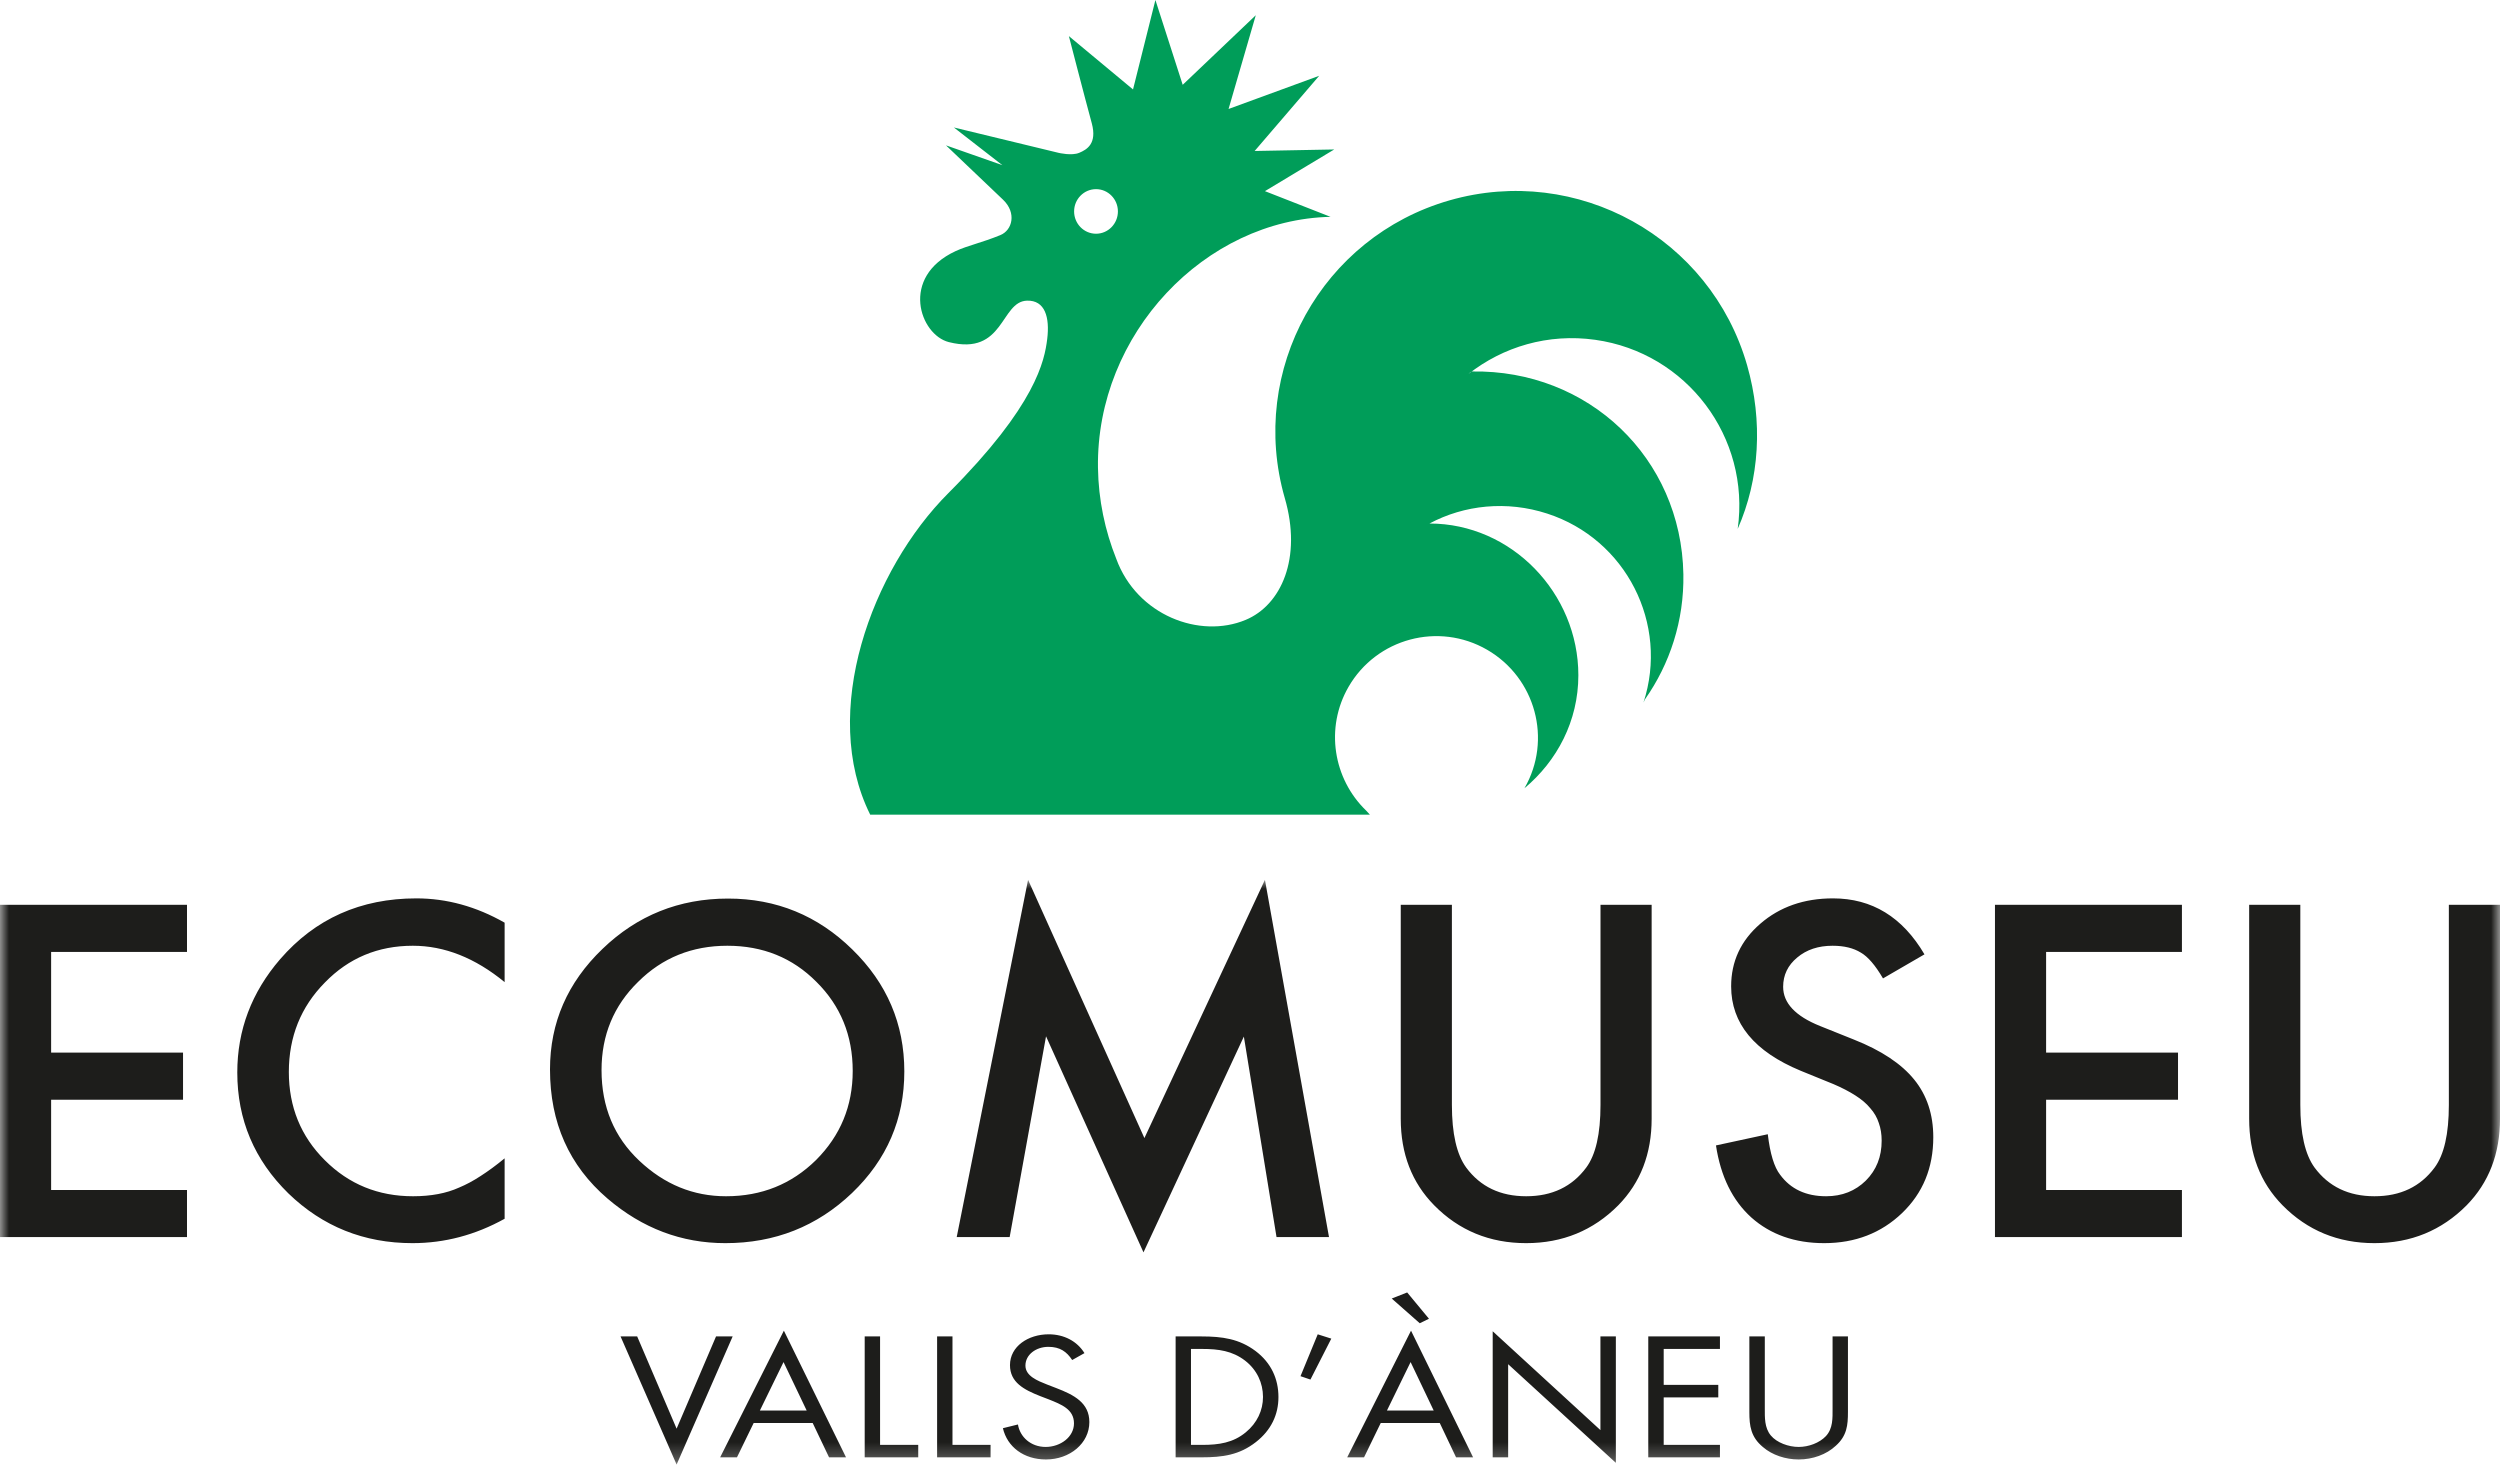
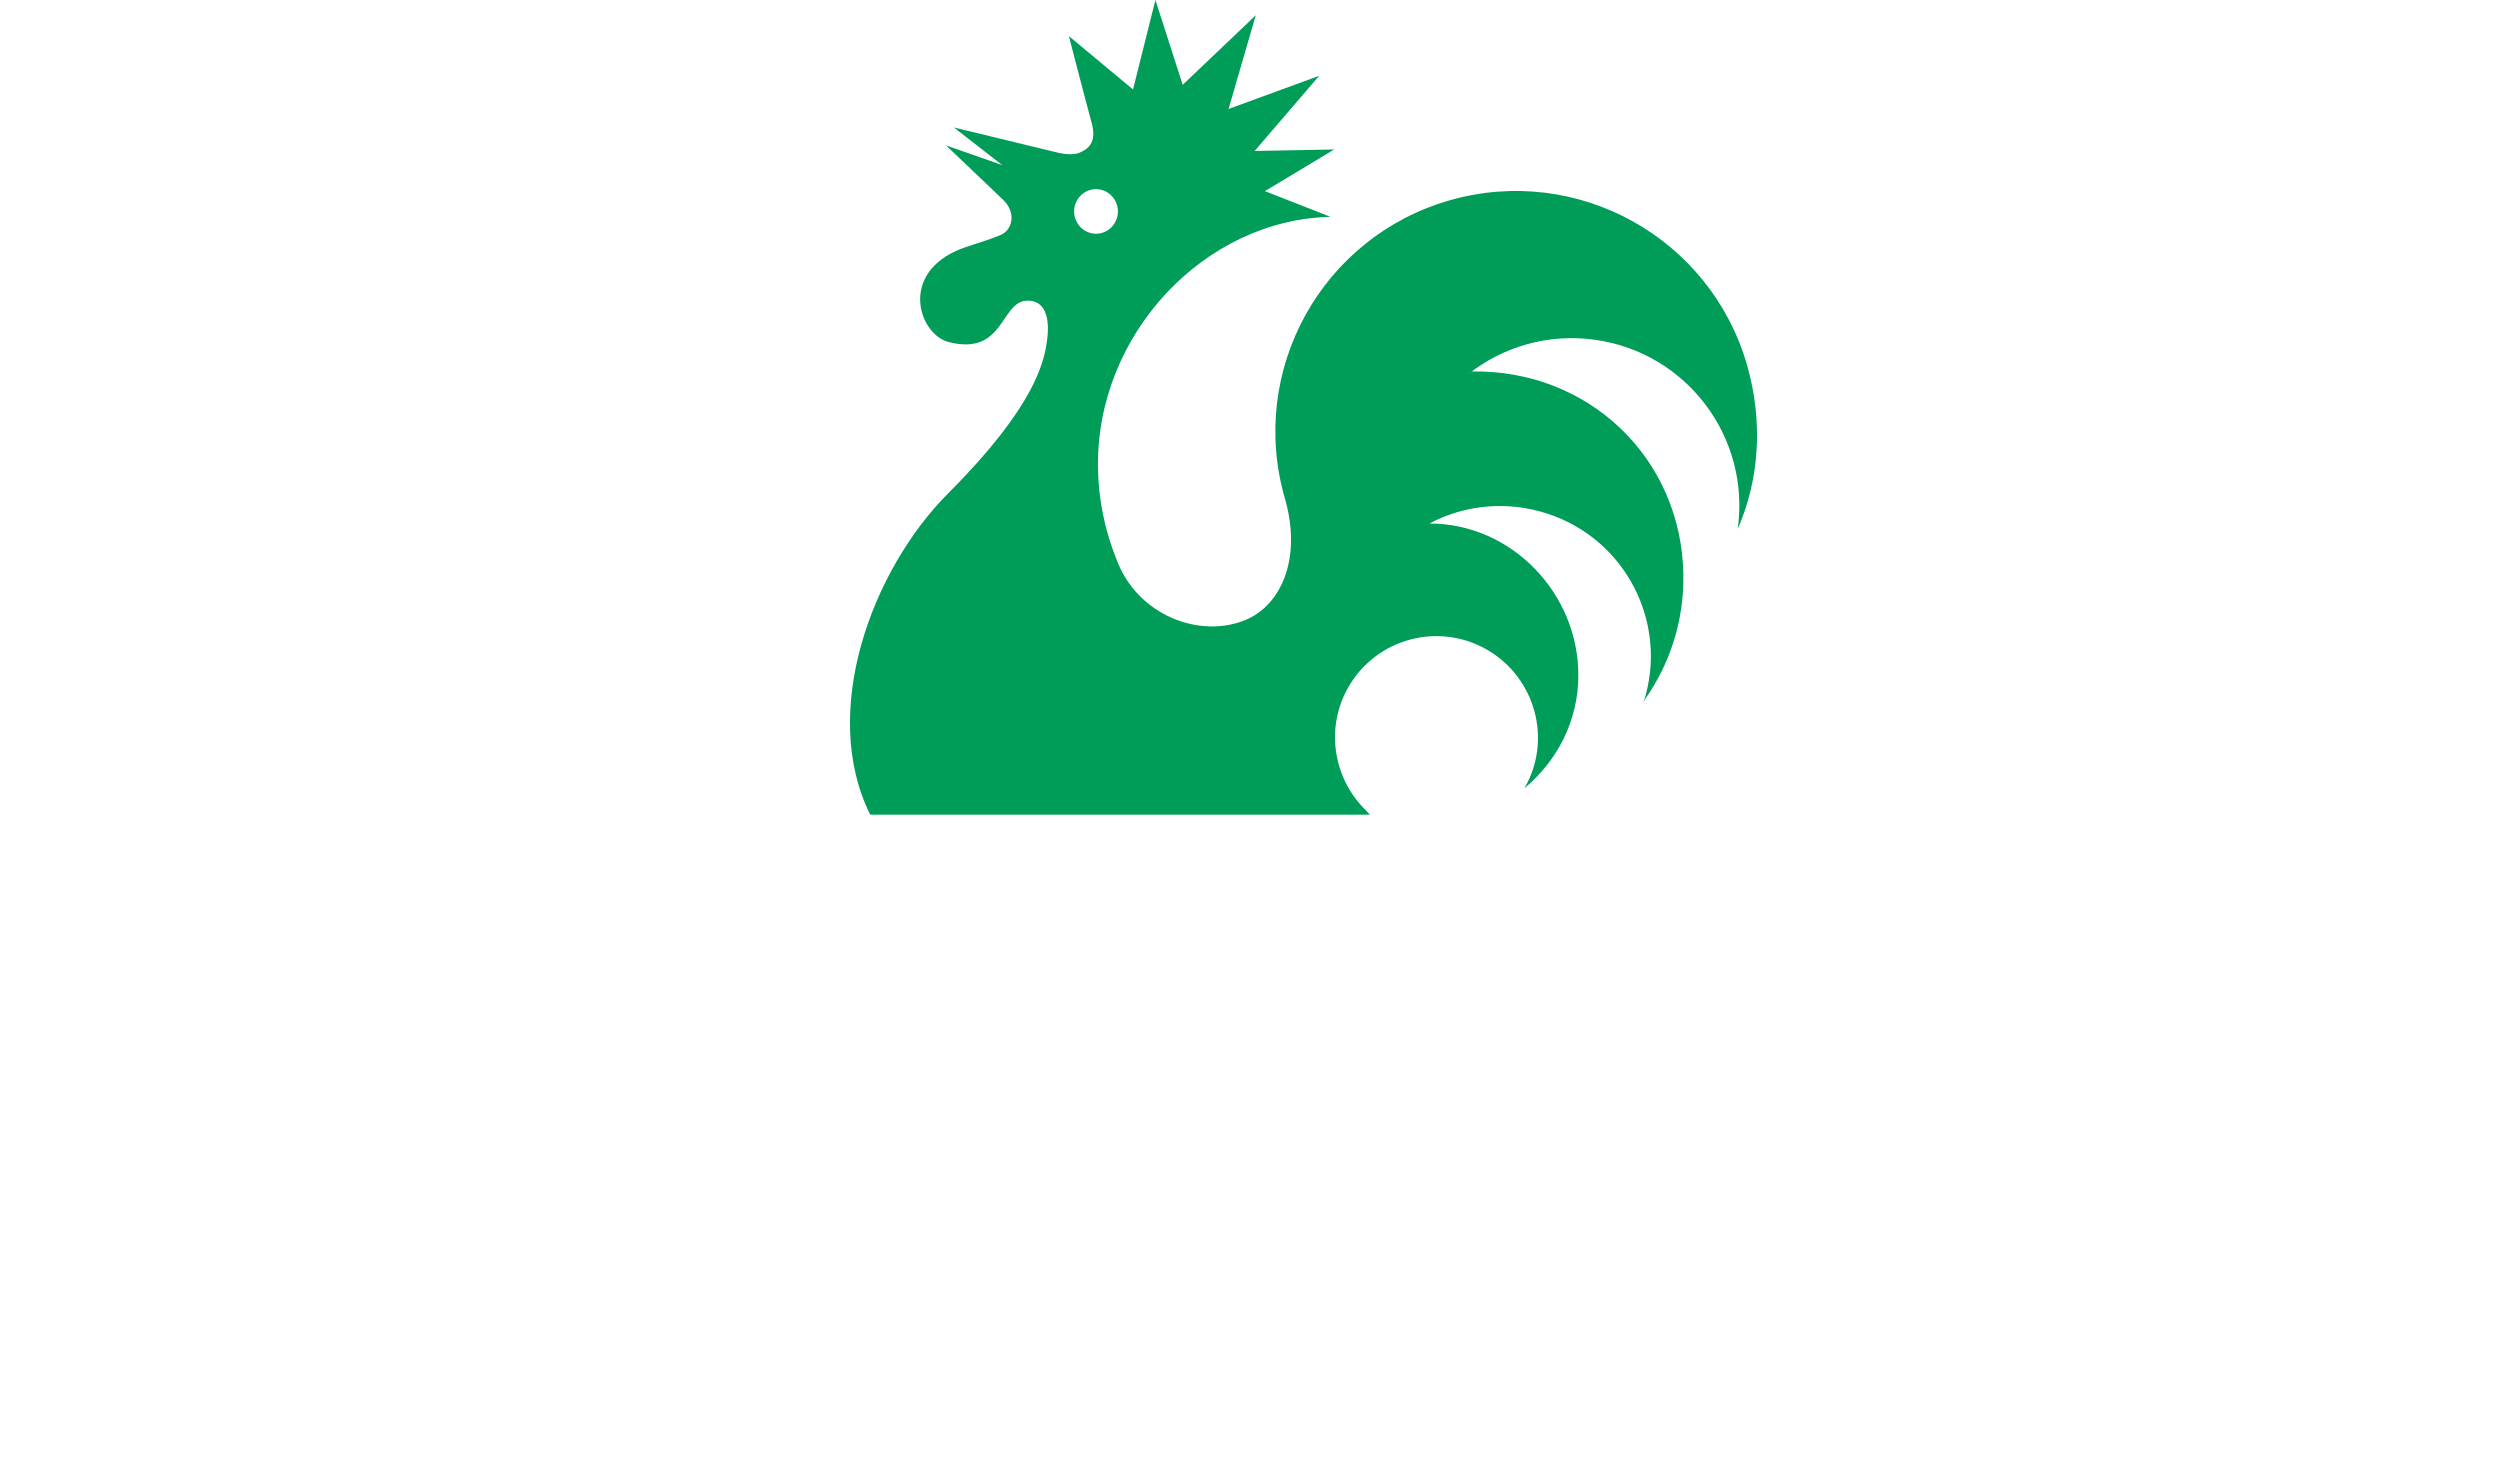
<svg xmlns="http://www.w3.org/2000/svg" xmlns:xlink="http://www.w3.org/1999/xlink" width="140px" height="83px" viewBox="0 0 140 83" version="1.1">
  <title>logotip-ecomuseu</title>
  <defs>
    <polygon id="path-1" points="0 0 140 0 140 32.746 0 32.746" />
  </defs>
  <g id="Page-1" stroke="none" stroke-width="1" fill="none" fill-rule="evenodd">
    <g id="XMEC---1---La-Xarxa" transform="translate(-330, -2704)">
      <g id="Group-6" transform="translate(330, 2704)">
        <g id="Group-3" transform="translate(0, 49.27)">
          <mask id="mask-2" fill="white">
            <use xlink:href="#path-1" />
          </mask>
          <g id="Clip-2" />
-           <path d="M102.624,29.603 C102.624,30.134 102.654,30.724 102.246,31.158 C101.886,31.536 101.281,31.759 100.725,31.759 C100.161,31.759 99.504,31.525 99.163,31.113 C98.807,30.683 98.829,30.104 98.829,29.603 L98.829,25.57 L97.964,25.57 L97.964,29.807 C97.964,30.583 98.046,31.202 98.725,31.766 C99.248,32.219 99.997,32.46 100.725,32.46 C101.504,32.46 102.275,32.189 102.81,31.688 C103.426,31.132 103.485,30.545 103.485,29.807 L103.485,25.57 L102.624,25.57 L102.624,29.603 Z M92.303,32.341 L96.317,32.341 L96.317,31.644 L93.167,31.644 L93.167,28.983 L96.224,28.983 L96.224,28.282 L93.167,28.282 L93.167,26.271 L96.317,26.271 L96.317,25.57 L92.303,25.57 L92.303,32.341 Z M89.624,30.816 L83.591,25.281 L83.591,32.341 L84.456,32.341 L84.456,27.125 L90.488,32.649 L90.488,25.57 L89.624,25.57 L89.624,30.816 Z M80.286,29.718 L78.994,27.006 L77.67,29.718 L80.286,29.718 Z M79.017,25.247 L82.493,32.341 L81.54,32.341 L80.627,30.419 L77.321,30.419 L76.386,32.341 L75.444,32.341 L79.017,25.247 Z M80.022,24.58 L78.802,23.107 L77.937,23.448 L79.506,24.832 L80.022,24.58 Z M72.828,27.796 L73.385,27.985 L74.553,25.693 L73.793,25.451 L72.828,27.796 Z M70.728,28.958 C70.728,28.182 70.391,27.44 69.723,26.924 C69.014,26.379 68.235,26.271 67.322,26.271 L66.695,26.271 L66.695,31.644 L67.322,31.644 C68.265,31.644 69.055,31.525 69.764,30.939 C70.398,30.419 70.728,29.711 70.728,28.958 L70.728,28.958 Z M70.309,26.386 C71.192,27.051 71.593,27.959 71.593,28.965 C71.593,29.952 71.181,30.824 70.328,31.488 C69.407,32.208 68.48,32.341 67.27,32.341 L65.835,32.341 L65.835,25.57 L67.289,25.57 C68.45,25.57 69.396,25.704 70.309,26.386 L70.309,26.386 Z M59.145,28.46 L58.637,28.264 C58.11,28.056 57.424,27.789 57.424,27.203 C57.424,26.587 58.021,26.153 58.707,26.153 C59.364,26.153 59.731,26.423 60.043,26.891 L60.73,26.505 C60.318,25.837 59.587,25.451 58.726,25.451 C57.58,25.451 56.559,26.127 56.559,27.177 C56.559,28.145 57.342,28.553 58.244,28.909 L58.719,29.091 C59.435,29.377 60.143,29.648 60.143,30.438 C60.143,31.202 59.386,31.759 58.555,31.759 C57.721,31.759 57.116,31.195 57.005,30.501 L56.162,30.709 C56.407,31.759 57.331,32.46 58.574,32.46 C59.917,32.46 61.004,31.551 61.004,30.367 C61.004,29.291 60.154,28.846 59.145,28.46 L59.145,28.46 Z M53.339,25.57 L52.478,25.57 L52.478,32.341 L55.472,32.341 L55.472,31.644 L53.339,31.644 L53.339,25.57 Z M49.284,25.57 L48.423,25.57 L48.423,32.341 L51.421,32.341 L51.421,31.644 L49.284,31.644 L49.284,25.57 Z M45.173,29.718 L43.878,27.006 L42.554,29.718 L45.173,29.718 Z M43.897,25.247 L47.377,32.341 L46.427,32.341 L45.511,30.419 L42.205,30.419 L41.27,32.341 L40.328,32.341 L43.897,25.247 Z M40.098,25.57 L37.89,30.735 L35.682,25.57 L34.751,25.57 L37.89,32.746 L41.029,25.57 L40.098,25.57 Z M137.136,1.399 L137.136,12.607 C137.136,14.232 136.869,15.397 136.338,16.113 C135.544,17.185 134.424,17.72 132.969,17.72 C131.53,17.72 130.409,17.185 129.615,16.113 C129.081,15.378 128.818,14.21 128.818,12.607 L128.818,1.399 L125.953,1.399 L125.953,13.379 C125.953,15.341 126.573,16.955 127.82,18.224 C129.215,19.638 130.929,20.346 132.969,20.346 C135.01,20.346 136.731,19.638 138.134,18.224 C139.377,16.955 140,15.341 140,13.379 L140,1.399 L137.136,1.399 Z M111.718,20.005 L122.188,20.005 L122.188,17.371 L114.582,17.371 L114.582,12.314 L121.969,12.314 L121.969,9.676 L114.582,9.676 L114.582,4.04 L122.188,4.04 L122.188,1.399 L111.718,1.399 L111.718,20.005 Z M103.815,8.945 L101.919,8.185 C100.543,7.632 99.856,6.901 99.856,5.992 C99.856,5.331 100.12,4.786 100.643,4.352 C101.166,3.91 101.827,3.692 102.624,3.692 C103.27,3.692 103.797,3.821 104.208,4.077 C104.598,4.3 105.017,4.782 105.448,5.521 L107.77,4.174 C106.542,2.085 104.835,1.039 102.646,1.039 C101.025,1.039 99.667,1.514 98.576,2.46 C97.486,3.402 96.944,4.571 96.944,5.966 C96.944,8.04 98.243,9.617 100.84,10.693 L102.669,11.438 C103.147,11.642 103.555,11.854 103.901,12.076 C104.246,12.295 104.524,12.529 104.735,12.789 C104.958,13.037 105.117,13.316 105.214,13.62 C105.321,13.917 105.373,14.247 105.373,14.607 C105.373,15.508 105.08,16.25 104.49,16.84 C103.901,17.423 103.158,17.72 102.264,17.72 C101.133,17.72 100.272,17.315 99.686,16.514 C99.356,16.095 99.126,15.341 98.996,14.247 L96.094,14.874 C96.358,16.61 97.018,17.953 98.076,18.91 C99.148,19.864 100.509,20.346 102.153,20.346 C103.893,20.346 105.347,19.782 106.52,18.658 C107.681,17.541 108.264,16.128 108.264,14.414 C108.264,13.141 107.907,12.062 107.195,11.186 C106.479,10.303 105.355,9.554 103.815,8.945 L103.815,8.945 Z M92.492,1.399 L89.628,1.399 L89.628,12.607 C89.628,14.232 89.361,15.397 88.83,16.113 C88.036,17.185 86.912,17.72 85.465,17.72 C84.018,17.72 82.901,17.185 82.107,16.113 C81.573,15.378 81.306,14.21 81.306,12.607 L81.306,1.399 L78.442,1.399 L78.442,13.379 C78.442,15.341 79.065,16.955 80.312,18.224 C81.703,19.638 83.421,20.346 85.465,20.346 C87.502,20.346 89.223,19.638 90.626,18.224 C91.869,16.955 92.492,15.341 92.492,13.379 L92.492,1.399 Z M71.485,20.005 L74.424,20.005 L70.836,0 L64.087,14.462 L57.572,0 L53.576,20.005 L56.541,20.005 L58.578,8.763 L64.035,20.862 L69.656,8.778 L71.485,20.005 Z M47.752,10.704 C47.752,8.719 47.073,7.057 45.722,5.717 C44.379,4.363 42.717,3.692 40.732,3.692 C38.758,3.692 37.089,4.363 35.731,5.717 C34.369,7.049 33.686,8.697 33.686,10.655 C33.686,12.715 34.391,14.403 35.801,15.731 C37.204,17.055 38.821,17.72 40.658,17.72 C42.65,17.72 44.327,17.041 45.696,15.694 C47.065,14.325 47.752,12.666 47.752,10.704 L47.752,10.704 Z M50.642,10.73 C50.642,13.405 49.662,15.672 47.714,17.538 C45.755,19.408 43.388,20.346 40.621,20.346 C38.168,20.346 35.968,19.515 34.02,17.849 C31.872,16.009 30.8,13.601 30.8,10.618 C30.8,7.999 31.779,5.751 33.738,3.87 C35.686,1.992 38.031,1.05 40.769,1.05 C43.474,1.05 45.793,2 47.726,3.896 C49.67,5.792 50.642,8.07 50.642,10.73 L50.642,10.73 Z M15.685,4.448 C14.086,6.303 13.288,8.418 13.288,10.789 C13.288,13.431 14.242,15.69 16.149,17.56 C18.067,19.415 20.382,20.346 23.098,20.346 C24.901,20.346 26.619,19.89 28.259,18.981 L28.259,15.597 C27.791,15.983 27.346,16.31 26.919,16.584 C26.5,16.859 26.096,17.074 25.702,17.237 C24.997,17.556 24.14,17.72 23.131,17.72 C21.183,17.72 19.536,17.048 18.193,15.705 C16.846,14.366 16.175,12.715 16.175,10.763 C16.175,8.786 16.846,7.116 18.193,5.751 C19.529,4.378 21.168,3.692 23.12,3.692 C24.89,3.692 26.604,4.371 28.259,5.728 L28.259,2.4 C26.671,1.495 25.02,1.039 23.317,1.039 C20.193,1.039 17.651,2.178 15.685,4.448 L15.685,4.448 Z M-0.001,1.399 L10.472,1.399 L10.472,4.04 L2.863,4.04 L2.863,9.676 L10.25,9.676 L10.25,12.314 L2.863,12.314 L2.863,17.371 L10.472,17.371 L10.472,20.005 L-0.001,20.005 L-0.001,1.399 Z" id="Fill-1" fill="#1D1D1B" mask="url(#mask-2)" />
        </g>
        <path d="M60.15,11.839 C60.15,12.529 60.699,13.089 61.378,13.089 C62.054,13.089 62.603,12.529 62.603,11.839 C62.603,11.153 62.054,10.592 61.378,10.592 C60.699,10.592 60.15,11.153 60.15,11.839 M82.426,20.803 C88.948,20.691 94.154,25.637 94.269,32.159 C94.313,34.76 93.512,37.183 92.12,39.16 L92.035,39.342 C93.471,34.931 91.056,30.193 86.644,28.761 C84.377,28.023 81.999,28.275 80.051,29.317 C84.648,29.317 88.388,33.22 88.388,37.814 C88.388,40.377 87.193,42.618 85.368,44.143 C86.937,41.427 85.991,37.955 83.276,36.385 C80.56,34.816 77.087,35.747 75.518,38.463 C74.189,40.767 74.668,43.616 76.497,45.386 L76.712,45.62 L48.731,45.62 C45.878,39.876 48.812,31.914 53.109,27.614 C58.036,22.684 58.496,20.176 58.644,18.985 C58.792,17.771 58.525,16.807 57.512,16.837 C56.017,16.881 56.255,19.942 53.138,19.159 C51.513,18.751 50.374,15.516 53.517,14.061 C54.222,13.739 54.964,13.598 56.017,13.167 C56.693,12.893 56.941,11.921 56.173,11.186 L52.975,8.14 L56.132,9.249 L53.416,7.138 L59.282,8.559 C59.282,8.559 60.013,8.737 60.44,8.556 C60.866,8.377 61.445,8.044 61.141,6.908 C60.74,5.439 59.857,2.022 59.857,2.022 L63.449,5.009 L64.703,0 L66.231,4.749 L70.324,0.853 L68.799,6.103 L73.874,4.244 L70.26,8.455 L74.716,8.37 L70.836,10.704 L74.509,12.143 C67.485,12.292 61.378,18.695 61.486,26.19 C61.512,28 61.883,29.722 62.51,31.291 C63.668,34.467 67.2,35.788 69.76,34.712 C71.737,33.888 72.932,31.269 71.945,27.882 C69.893,20.728 74.023,13.271 81.176,11.219 C88.329,9.168 95.786,13.305 97.838,20.454 C98.739,23.604 98.535,26.839 97.311,29.618 C98.031,24.491 94.462,19.749 89.33,19.029 C86.696,18.658 84.17,19.419 82.233,20.944 C82.233,20.944 82.378,20.803 82.426,20.803" id="Fill-4" fill="#009D59" />
      </g>
    </g>
  </g>
</svg>